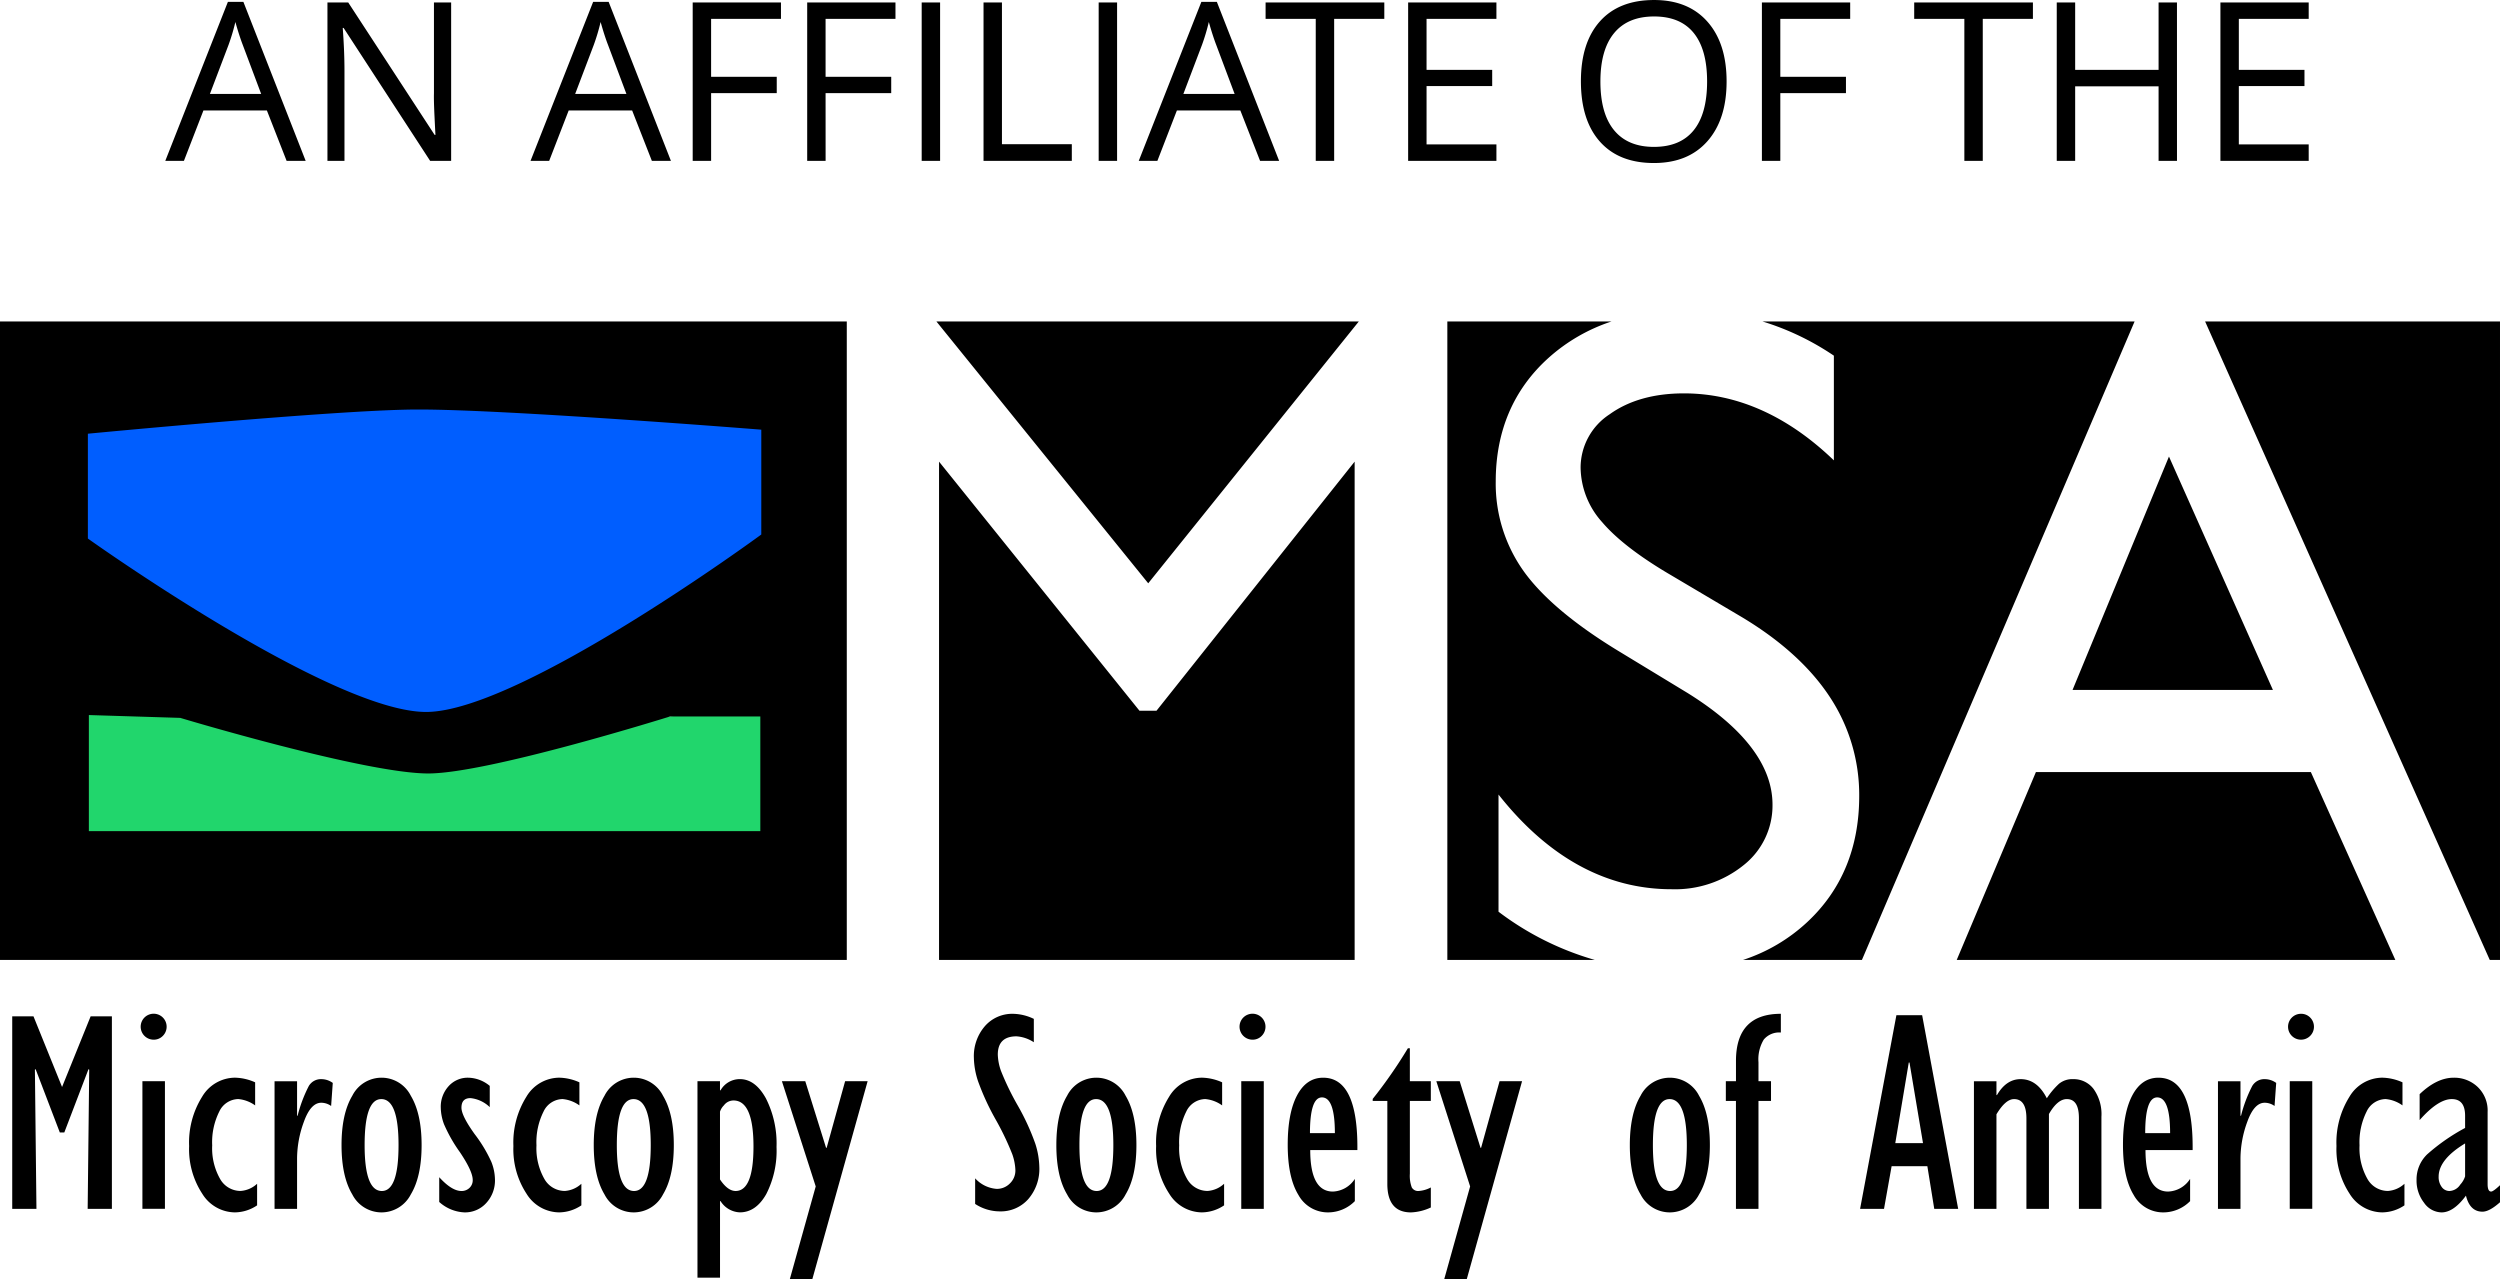
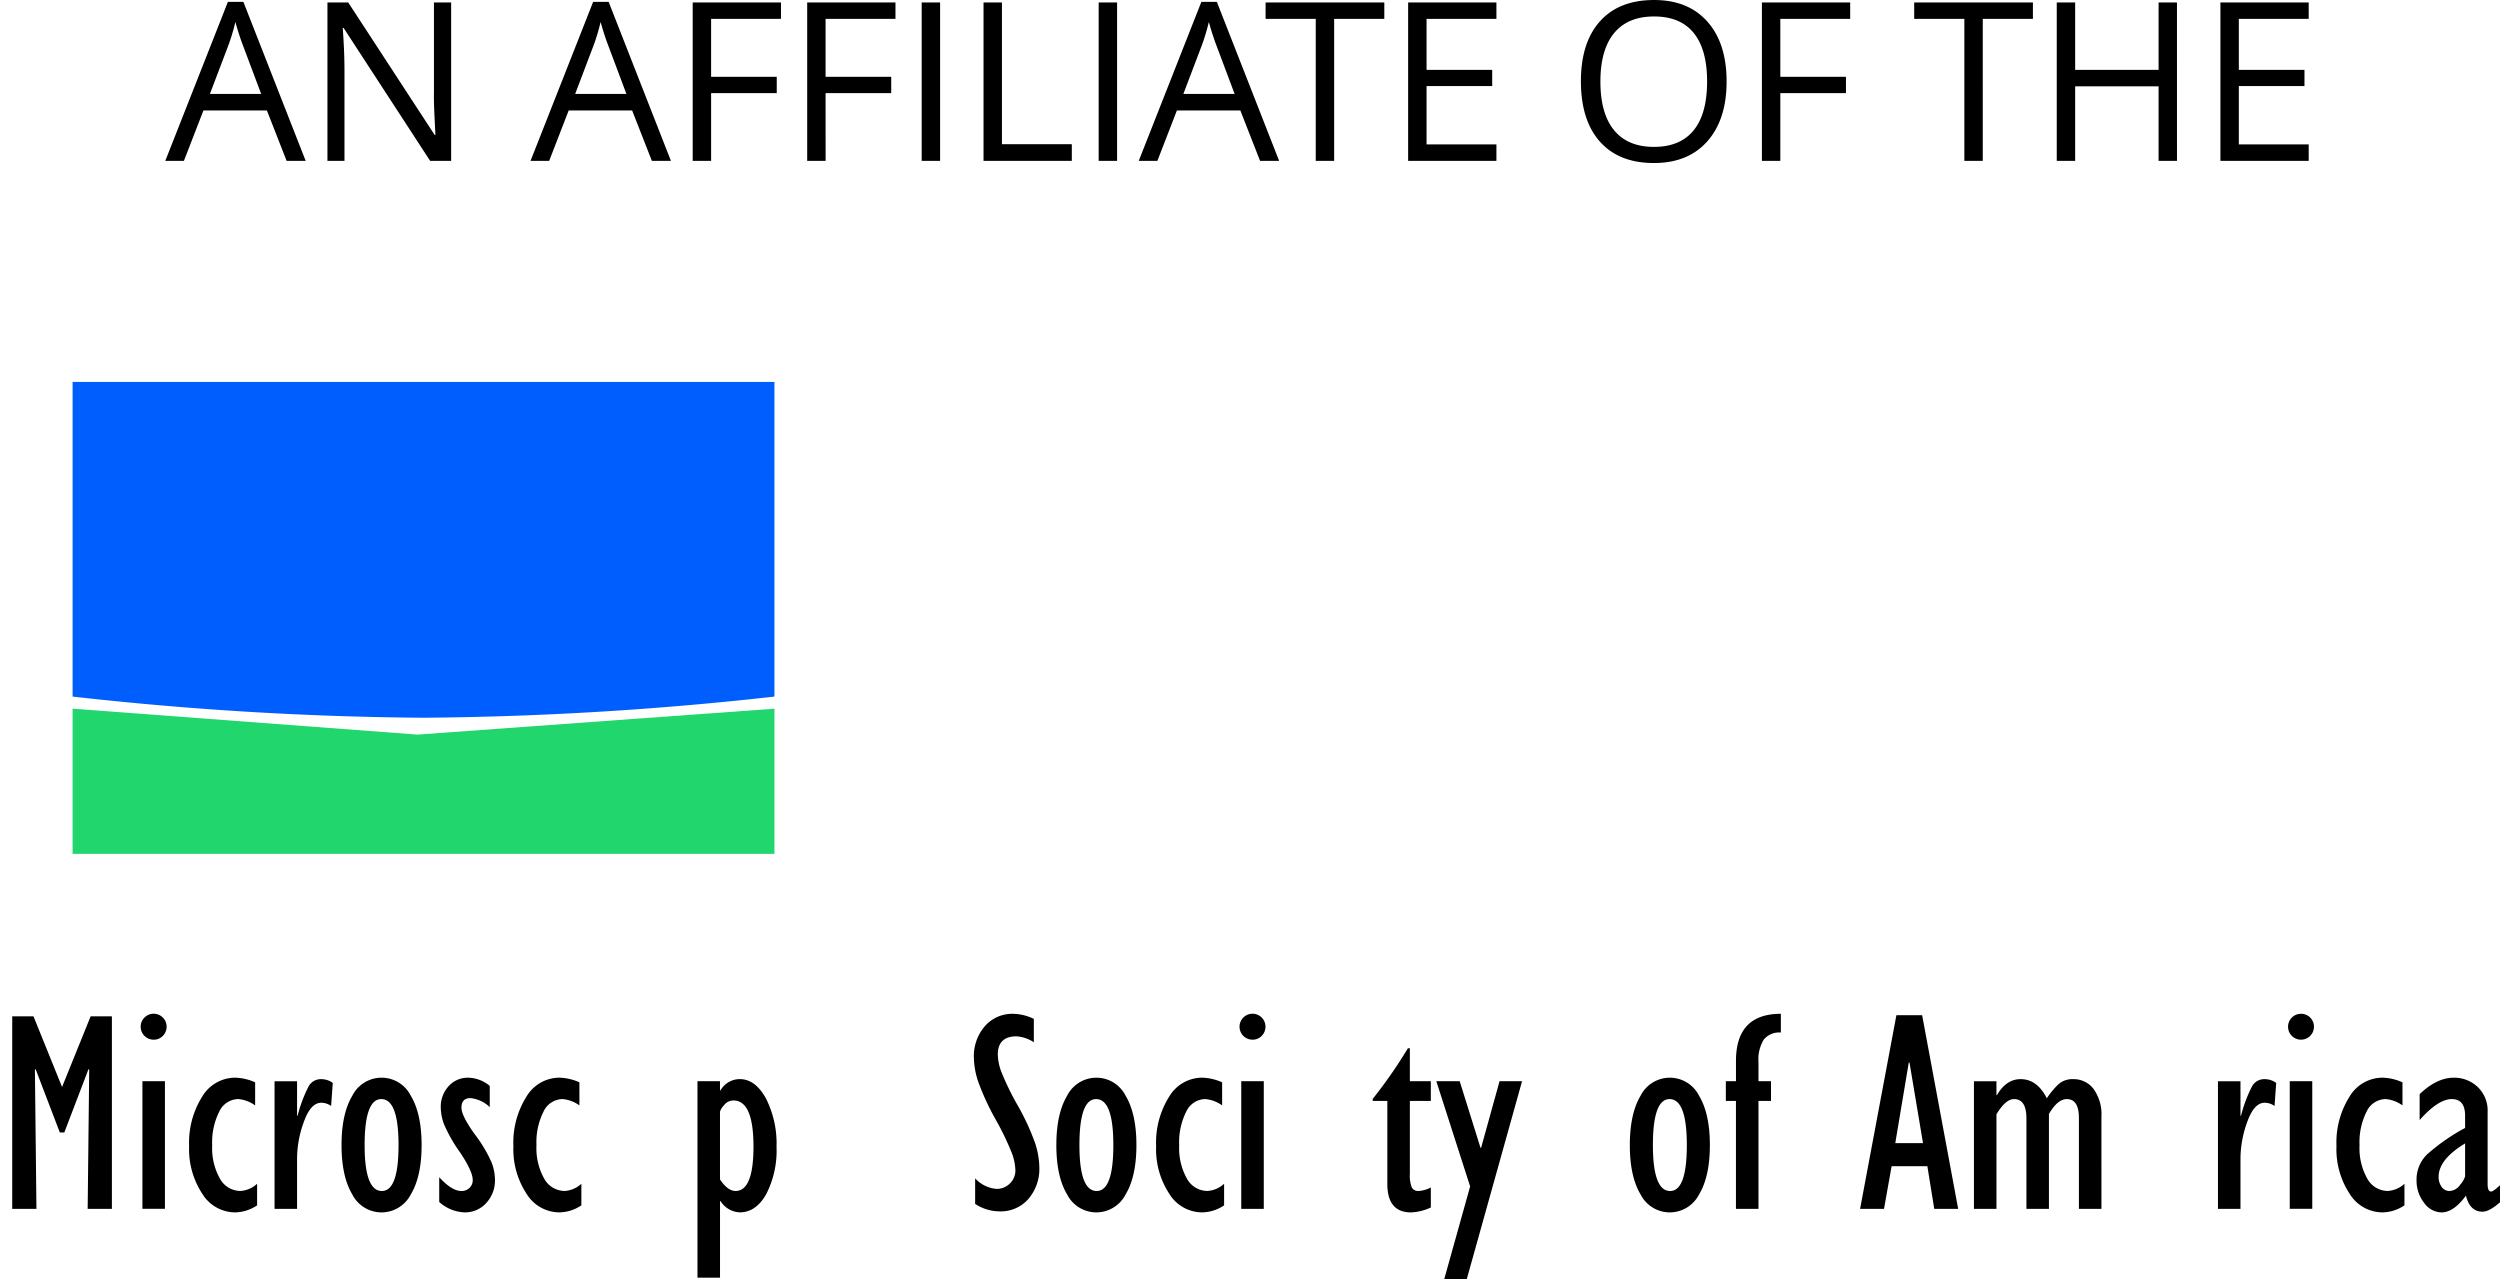
<svg xmlns="http://www.w3.org/2000/svg" data-name="Group 5470" width="462.301" height="236.556" viewBox="0 0 462.301 236.556">
  <g data-name="Group 5467">
    <g data-name="Group 5463">
      <g data-name="Group 5297">
        <path fill="#005eff" d="M13.425 70.632h129.787v58.181a623 623 0 0 1-64.951 3.913 619.407 619.407 0 0 1-64.836-3.913Z" data-name="Path 18386" />
        <path fill="#21d66c" d="m13.425 131.05 63.79 4.792 66-4.792v26.853H13.425Z" data-name="Path 18385" />
-         <path d="M344.308 177.508h-.009l-21.991.007a31.893 31.893 0 0 0 11.906-7.019c6.365-5.94 9.592-13.773 9.592-23.282a32.847 32.847 0 0 0-5.45-18.353c-3.616-5.5-9.116-10.479-16.347-14.8l-13.034-7.718c-5.81-3.4-10.092-6.705-12.728-9.812a15.346 15.346 0 0 1-3.961-10.032 11.779 11.779 0 0 1 5.378-9.894c3.564-2.562 8.184-3.862 13.736-3.862 9.849 0 19.176 4.168 27.72 12.388V65.77a49.238 49.238 0 0 0-13.21-6.327h68.822Zm117.99 0h-1.892L407.769 59.443H462.3v118.065Zm-19.354 0h-81.106l14.641-34.735h50.846l15.617 34.728Zm-148.082 0h-27.22V59.443h30.369a32.737 32.737 0 0 0-11.653 6.735c-6.48 5.828-9.766 13.517-9.766 22.856a27.9 27.9 0 0 0 5.163 16.588c3.427 4.787 9.267 9.718 17.358 14.658l12.966 7.877c10.414 6.48 15.694 13.425 15.694 20.641a14.048 14.048 0 0 1-5.332 11.178 20.168 20.168 0 0 1-13.346 4.461c-12.058 0-22.821-5.891-31.989-17.51v21.668a54.147 54.147 0 0 0 17.759 8.9Zm-44.363 0h-76.851V85.366l37.06 46.06h3.154l36.638-46.06v92.142Zm-93.912 0H0V59.443h156.588v118.065Zm-140.155-45.28v21.467H140.6v-21.206h-16.689c-.332.1-33.466 10.473-44.615 10.541h-.117c-11.656 0-45.506-10.177-45.847-10.28Zm61.032-56.5h-.814c-14.937.118-59.948 4.431-60.4 4.475v19.385c.443.317 45.009 32.067 62.538 32.067h.1c17.312-.127 61.447-32.483 61.891-32.812V79.456c-.409-.032-46.827-3.731-63.315-3.731Zm342.846 51.86h-37.055l17.831-43.162 19.221 43.155Zm-207.979-19.724-39.172-48.421h78.116l-38.94 48.416Z" data-name="Subtraction 7" />
      </g>
    </g>
    <path d="m11.476 201.008 5.285-13.066h3.93v35.6h-4.48l.286-25.739-.129-.1-4.476 11.712h-.831l-4.478-11.713-.13.1.286 25.739H2.261v-35.6h3.93Z" data-name="Path 18505" />
    <path d="M28.417 192.259a2.4 2.4 0 1 1 1.692-.7 2.31 2.31 0 0 1-1.692.7m-2.082 7.677h4.164v23.6h-4.165Z" data-name="Path 18506" />
    <path d="M47.544 218.913v3.981a7.461 7.461 0 0 1-4.111 1.3 7.163 7.163 0 0 1-6.038-3.462 14.993 14.993 0 0 1-2.421-8.8 15.936 15.936 0 0 1 2.395-9.108 7.111 7.111 0 0 1 6.064-3.539 9.549 9.549 0 0 1 3.747.859v4.268a6.3 6.3 0 0 0-3.1-1.172 3.956 3.956 0 0 0-3.526 2.3 12.648 12.648 0 0 0-1.315 6.259 11.477 11.477 0 0 0 1.431 6.155 4.347 4.347 0 0 0 3.826 2.277 5 5 0 0 0 3.045-1.327" data-name="Path 18507" />
    <path d="M50.77 223.544v-23.6h4.164v6.376h.1a25.605 25.605 0 0 1 2.068-5.491 2.592 2.592 0 0 1 2.3-1.274 3.612 3.612 0 0 1 2.134.7l-.304 4.265a3.128 3.128 0 0 0-1.822-.6q-1.951 0-3.213 3.513a19.9 19.9 0 0 0-1.263 6.74v9.369Z" data-name="Path 18508" />
    <path d="M70.55 224.196a6.061 6.061 0 0 1-5.4-3.319q-1.991-3.319-1.992-9.122t1.992-9.134a6.052 6.052 0 0 1 10.813 0q2 3.331 2 9.134t-2 9.122a6.093 6.093 0 0 1-5.413 3.319m-.039-20.95q-3.085 0-3.085 8.51 0 8.486 3.188 8.485 3.083 0 3.084-8.485 0-8.508-3.187-8.51" data-name="Path 18509" />
    <path d="M81.222 222.27v-4.581q2.316 2.552 4.111 2.551a2.066 2.066 0 0 0 1.484-.573 1.928 1.928 0 0 0 .6-1.458q0-1.614-2.355-5.125a27.652 27.652 0 0 1-2.955-5.193 9.194 9.194 0 0 1-.6-3.057 5.65 5.65 0 0 1 1.444-3.97 4.745 4.745 0 0 1 3.657-1.574 6.432 6.432 0 0 1 3.956 1.511v3.929a6 6 0 0 0-3.566-1.666q-1.665 0-1.666 1.77 0 1.483 2.434 4.879a26.006 26.006 0 0 1 3.1 5.153 9.226 9.226 0 0 1 .663 3.24 6.145 6.145 0 0 1-1.614 4.36 5.286 5.286 0 0 1-4.034 1.73 7.436 7.436 0 0 1-4.658-1.926" data-name="Path 18510" />
    <path d="M107.507 218.913v3.981a7.461 7.461 0 0 1-4.111 1.3 7.163 7.163 0 0 1-6.038-3.462 14.993 14.993 0 0 1-2.42-8.8 15.936 15.936 0 0 1 2.395-9.108 7.111 7.111 0 0 1 6.064-3.539 9.55 9.55 0 0 1 3.747.859v4.268a6.3 6.3 0 0 0-3.1-1.172 3.956 3.956 0 0 0-3.526 2.3 12.648 12.648 0 0 0-1.315 6.259 11.478 11.478 0 0 0 1.431 6.155 4.347 4.347 0 0 0 3.826 2.277 5 5 0 0 0 3.045-1.327" data-name="Path 18511" />
-     <path d="M117.187 224.196a6.064 6.064 0 0 1-5.4-3.319q-1.99-3.319-1.991-9.122t1.991-9.134a6.053 6.053 0 0 1 10.814 0q2 3.331 2 9.134t-2 9.122a6.093 6.093 0 0 1-5.413 3.319m-.039-20.95q-3.085 0-3.085 8.51 0 8.486 3.188 8.485 3.083 0 3.084-8.485 0-8.508-3.187-8.51" data-name="Path 18512" />
    <path d="M128.976 236.27v-36.33h4.164v1.691h.1a4.092 4.092 0 0 1 3.565-2.081q2.862 0 4.828 3.564a18.448 18.448 0 0 1 1.964 8.979 17.578 17.578 0 0 1-1.906 8.727q-1.914 3.371-4.88 3.37a4.4 4.4 0 0 1-3.565-2.081h-.1v14.161Zm4.164-30.683v12.517q1.431 2.133 2.889 2.134 3.3 0 3.306-8.2 0-8.536-3.7-8.536a2.207 2.207 0 0 0-1.769.9 2.936 2.936 0 0 0-.729 1.186" data-name="Path 18513" />
-     <path d="m146.049 236.556 4.795-17.159-6.253-19.458h4.32l3.846 12.316h.11l3.412-12.314h4.162l-10.229 36.617Z" data-name="Path 18514" />
    <path d="M180.324 222.633v-4.737a5.941 5.941 0 0 0 3.982 1.951 3.35 3.35 0 0 0 2.446-1.006 3.3 3.3 0 0 0 1.015-2.428 9.82 9.82 0 0 0-.573-2.967 51.068 51.068 0 0 0-3.084-6.442 46.028 46.028 0 0 1-3.267-7.117 14.586 14.586 0 0 1-.754-4.268 8.455 8.455 0 0 1 2.043-5.868 6.7 6.7 0 0 1 5.218-2.276 9.157 9.157 0 0 1 3.826.936v4.321a6.665 6.665 0 0 0-3.2-1.093q-3.461 0-3.462 3.382a9.8 9.8 0 0 0 .586 3.006 50.078 50.078 0 0 0 3.1 6.4 43.123 43.123 0 0 1 3.253 7.078 15.013 15.013 0 0 1 .741 4.307 8.528 8.528 0 0 1-2.043 5.921 6.783 6.783 0 0 1-5.3 2.276 8.372 8.372 0 0 1-4.529-1.378" data-name="Path 18515" />
    <path d="M202.732 224.196a6.064 6.064 0 0 1-5.4-3.319q-1.992-3.319-1.991-9.122t1.991-9.134a6.053 6.053 0 0 1 10.814 0q2 3.331 2 9.134t-2 9.122a6.093 6.093 0 0 1-5.413 3.319m-.039-20.95q-3.085 0-3.085 8.51 0 8.486 3.188 8.485 3.083 0 3.084-8.485 0-8.508-3.187-8.51" data-name="Path 18516" />
    <path d="M226.361 218.913v3.981a7.461 7.461 0 0 1-4.111 1.3 7.163 7.163 0 0 1-6.039-3.462 14.994 14.994 0 0 1-2.42-8.8 15.937 15.937 0 0 1 2.395-9.108 7.111 7.111 0 0 1 6.064-3.539 9.549 9.549 0 0 1 3.747.859v4.268a6.3 6.3 0 0 0-3.1-1.172 3.956 3.956 0 0 0-3.526 2.3 12.647 12.647 0 0 0-1.315 6.259 11.477 11.477 0 0 0 1.431 6.155 4.346 4.346 0 0 0 3.826 2.277 5 5 0 0 0 3.045-1.327" data-name="Path 18517" />
    <path d="M231.618 192.259a2.4 2.4 0 1 1 1.692-.7 2.305 2.305 0 0 1-1.692.7m-2.083 7.68h4.164v23.6h-4.164Z" data-name="Path 18518" />
-     <path d="M250.539 218.002v4.112a6.962 6.962 0 0 1-4.867 2.081 6.2 6.2 0 0 1-5.569-3.227q-1.978-3.227-1.978-9.264 0-5.882 1.73-9.148t4.827-3.266q6.456 0 6.325 13.376h-8.718q0 7.677 4.2 7.677a5.042 5.042 0 0 0 4.049-2.342m-8.3-8.458h4.607q0-6.611-2.393-6.611-2.214 0-2.215 6.611" data-name="Path 18519" />
    <path d="M264.59 219.588v3.7a9.514 9.514 0 0 1-3.67.91q-4.372 0-4.373-5.276v-15.338h-2.706v-.37a87.839 87.839 0 0 0 6.507-9.368h.363v6.09h3.879v3.644h-3.878v13.459a6.119 6.119 0 0 0 .352 2.534 1.326 1.326 0 0 0 1.289.663 5.606 5.606 0 0 0 2.237-.651" data-name="Path 18520" />
    <path d="m267.063 236.556 4.794-17.159-6.252-19.458h4.323l3.847 12.316h.109l3.412-12.314h4.162l-10.23 36.615Z" data-name="Path 18521" />
    <path d="M308.779 224.196a6.062 6.062 0 0 1-5.4-3.319q-1.993-3.319-1.991-9.122t1.991-9.134a6.052 6.052 0 0 1 10.811 0q2 3.331 2 9.134t-2 9.122a6.09 6.09 0 0 1-5.413 3.319m-.037-20.95q-3.085 0-3.085 8.51 0 8.486 3.188 8.485 3.085 0 3.085-8.485 0-8.508-3.188-8.51" data-name="Path 18522" />
    <path d="M321.012 223.544v-19.961h-1.869v-3.644h1.874v-3.747q0-8.72 8.3-8.718v3.461a3.7 3.7 0 0 0-3.157 1.3 7.033 7.033 0 0 0-.982 4.19v3.513h2.318v3.644h-2.318v19.961Z" data-name="Path 18523" />
    <path d="m343.968 223.544 6.715-35.81h4.761l6.663 35.81h-4.423l-1.276-7.885h-6.61l-1.405 7.885Zm6.507-12.153h5.128l-2.5-14.913h-.13Z" data-name="Path 18524" />
    <path d="M388.599 223.544h-4.164v-16.786q0-3.513-2.237-3.513-1.717 0-3.307 2.76v17.54h-4.164v-16.734q0-3.566-2.29-3.566-1.562 0-3.251 2.811v17.488h-4.164v-23.6h4.164v2.55h.1q1.72-2.94 4.373-2.939 3.045 0 4.841 3.539a14.072 14.072 0 0 1 2.25-2.681 3.879 3.879 0 0 1 2.616-.858 4.623 4.623 0 0 1 3.773 1.808 8.011 8.011 0 0 1 1.457 5.14Z" data-name="Path 18525" />
-     <path d="M404.995 218.002v4.112a6.957 6.957 0 0 1-4.867 2.081 6.2 6.2 0 0 1-5.569-3.227q-1.977-3.227-1.976-9.264 0-5.882 1.728-9.148t4.828-3.266q6.454 0 6.325 13.376h-8.717q0 7.677 4.2 7.677a5.039 5.039 0 0 0 4.046-2.342m-8.3-8.458h4.605q0-6.611-2.392-6.611-2.213 0-2.213 6.611" data-name="Path 18526" />
    <path d="M410.147 223.544v-23.6h4.164v6.376h.1a25.539 25.539 0 0 1 2.069-5.491 2.59 2.59 0 0 1 2.3-1.274 3.618 3.618 0 0 1 2.135.7l-.305 4.265a3.14 3.14 0 0 0-1.824-.6q-1.95 0-3.213 3.513a19.92 19.92 0 0 0-1.262 6.74v9.369Z" data-name="Path 18527" />
    <path d="M425.502 192.259a2.394 2.394 0 1 1 0-4.788 2.327 2.327 0 0 1 1.691.689 2.4 2.4 0 0 1-1.691 4.1m-2.081 7.677h4.164v23.6h-4.164Z" data-name="Path 18528" />
    <path d="M444.631 218.913v3.981a7.462 7.462 0 0 1-4.111 1.3 7.163 7.163 0 0 1-6.038-3.462 14.986 14.986 0 0 1-2.421-8.8 15.936 15.936 0 0 1 2.394-9.108 7.111 7.111 0 0 1 6.065-3.539 9.558 9.558 0 0 1 3.747.859v4.268a6.3 6.3 0 0 0-3.1-1.172 3.959 3.959 0 0 0-3.526 2.3 12.637 12.637 0 0 0-1.315 6.259 11.478 11.478 0 0 0 1.432 6.155 4.347 4.347 0 0 0 3.826 2.277 5 5 0 0 0 3.045-1.327" data-name="Path 18529" />
    <path d="M462.301 219.172v3.149q-1.959 1.743-3.239 1.743-2.328 0-3.058-2.966-2.284 3.1-4.515 3.1a4.031 4.031 0 0 1-3.232-1.783 6.642 6.642 0 0 1-1.388-4.2 6.458 6.458 0 0 1 1.946-4.737 36.327 36.327 0 0 1 7.032-4.897v-2.265q0-3.069-2.465-3.071-2.515 0-5.942 3.878v-4.788q3.177-3.046 6.3-3.045a6.257 6.257 0 0 1 4.437 1.717 6.033 6.033 0 0 1 1.834 4.632v13.325c0 .921.216 1.379.653 1.379q.391 0 1.637-1.172m-6.454-1.638v-6.09q-4.892 2.967-4.892 6.142a3.05 3.05 0 0 0 .569 1.912 1.751 1.751 0 0 0 1.449.743 2.51 2.51 0 0 0 1.981-1.184 4.081 4.081 0 0 0 .892-1.523" data-name="Path 18530" />
  </g>
  <path d="m53 29.745-3.646-9.314H37.617l-3.606 9.314h-3.445L42.143.345h2.864l11.517 29.4Zm-4.707-12.379-3.405-9.073q-.661-1.723-1.362-4.227a37.952 37.952 0 0 1-1.26 4.227l-3.448 9.073Zm35.133 12.379H79.54l-16-24.577h-.16q.32 4.327.32 7.932v16.645h-3.149V.461h3.846l15.969 24.477h.16q-.04-.541-.18-3.475t-.1-4.2V.461h3.18Zm37.116 0-3.646-9.314h-11.737l-3.605 9.314h-3.446L109.686.341h2.864l11.516 29.404Zm-4.707-12.379-3.405-9.073q-.664-1.723-1.364-4.227a37.952 37.952 0 0 1-1.26 4.227l-3.445 9.073Zm15.664 12.379h-3.406V.461h16.325v3.025h-12.92v10.716h12.138v3.024h-12.137Zm21.172 0h-3.405V.461h16.325v3.025h-12.925v10.716h12.138v3.024h-12.138Zm17.767 0V.461h3.405v29.284Zm11.437 0V.461h3.405v26.2h12.92v3.085Zm21.292 0V.461h3.405v29.284Zm29.845 0-3.646-9.314h-11.737l-3.605 9.314h-3.445l11.577-29.4h2.864l11.517 29.4Zm-4.707-12.379L224.9 8.292q-.661-1.723-1.362-4.226a37.955 37.955 0 0 1-1.262 4.226l-3.445 9.074Zm18.408 12.379h-3.405V3.485h-9.274V.461h21.953v3.025h-9.274Zm30.005 0h-16.325V.461h16.325v3.025h-12.92v9.434h12.138v3h-12.137V26.7h12.92Zm42.564-14.682q0 7.031-3.555 11.057t-9.885 4.026q-6.47 0-9.985-3.956t-3.515-11.164q0-7.151 3.525-11.087T305.882.003q6.31 0 9.855 4.006t3.545 11.054Zm-23.335 0q0 5.949 2.534 9.024t7.361 3.075q4.867 0 7.351-3.065t2.484-9.034q0-5.909-2.474-8.964t-7.321-3.055q-4.867 0-7.4 3.075t-2.535 8.944Zm33.27 14.682h-3.405V.461h16.325v3.025h-12.92v10.716h12.139v3.024h-12.139Zm37.437 0h-3.405V3.485h-9.274V.461h21.953v3.025h-9.274Zm35.914 0h-3.402V15.964H383.74v13.781h-3.405V.461h3.405V12.92h15.426V.461h3.4Zm24.357 0H410.6V.461h16.325v3.025h-12.919v9.434h12.138v3h-12.138V26.7h12.919Z" data-name="Path 18556" />
</svg>